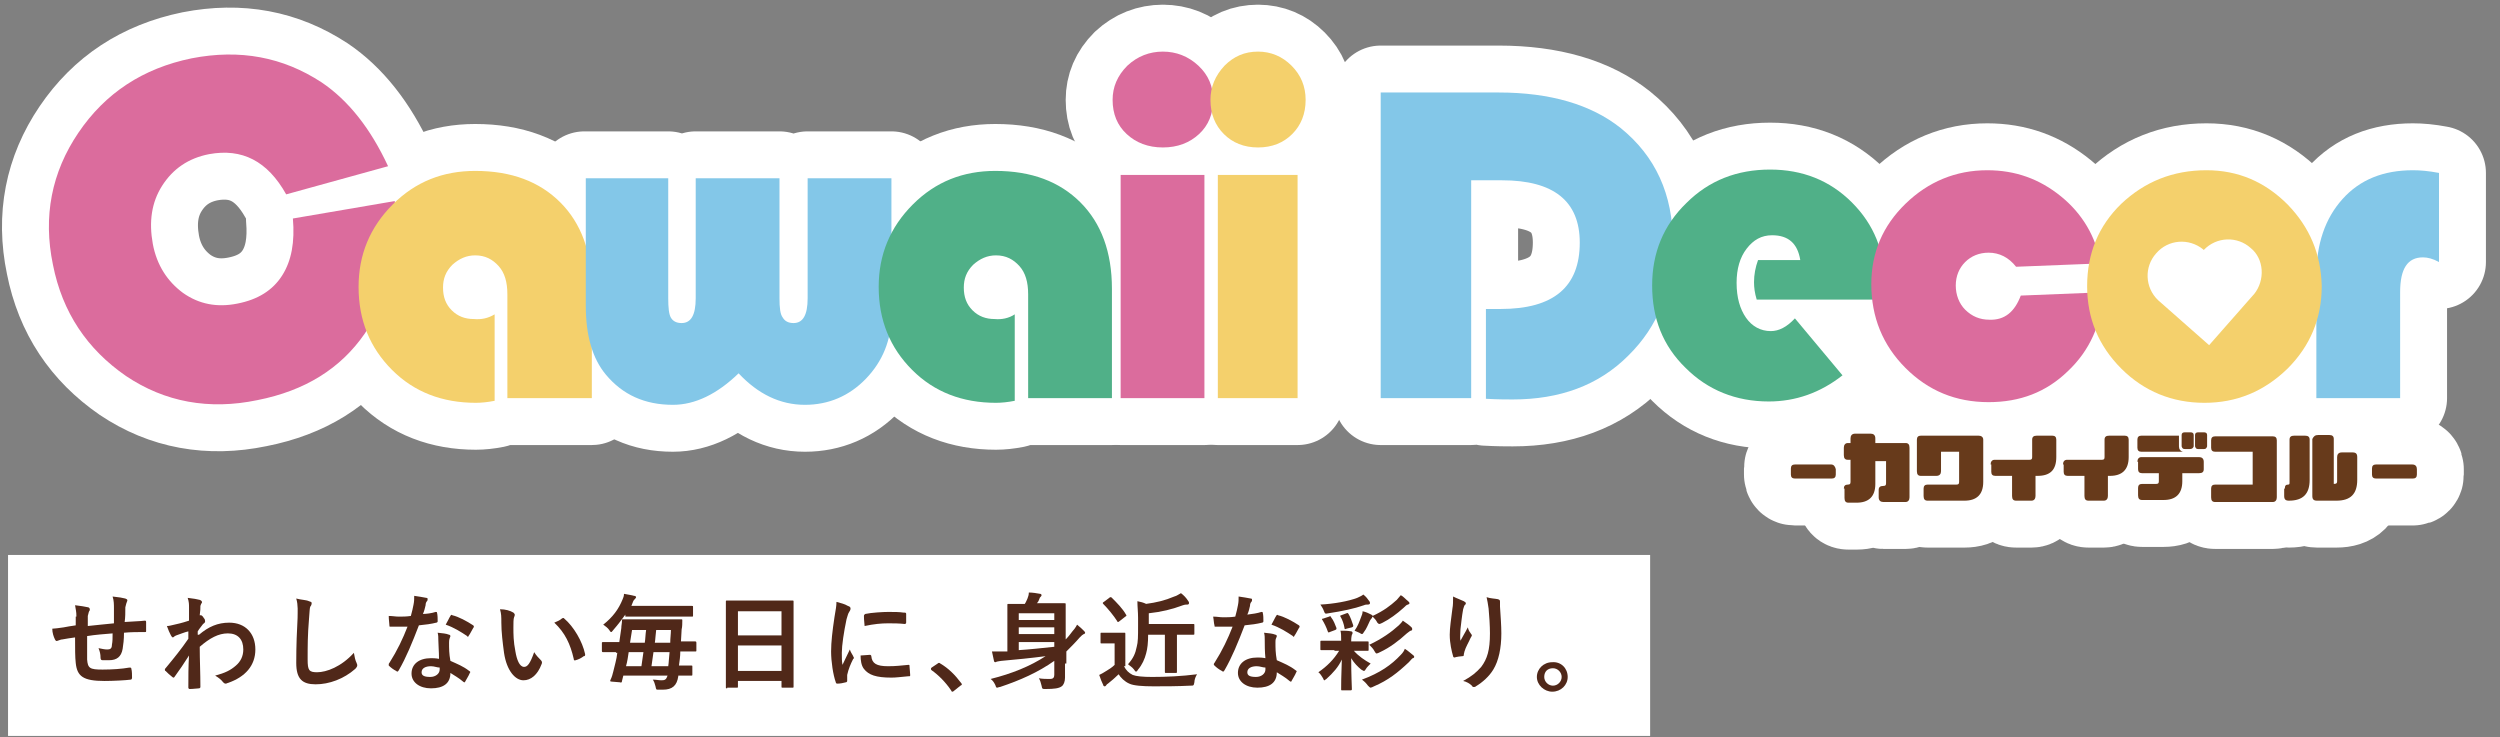
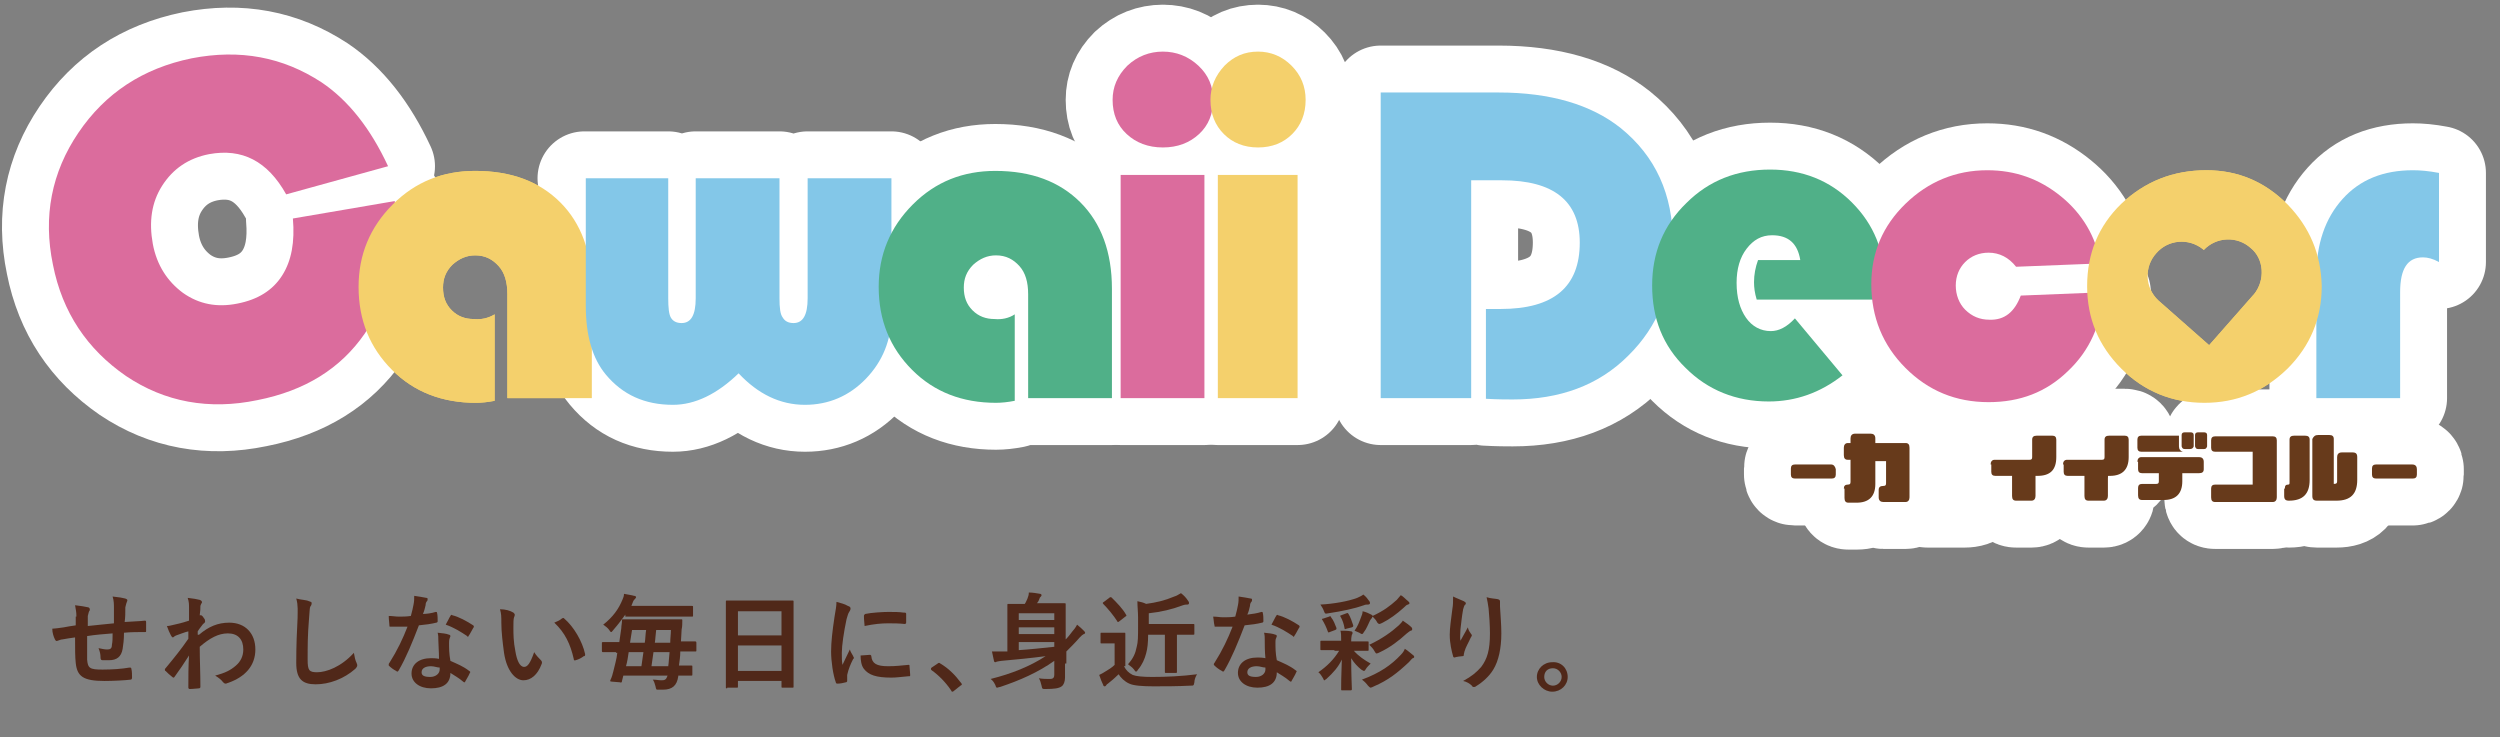
<svg xmlns="http://www.w3.org/2000/svg" version="1.1" id="レイヤー_1" x="0px" y="0px" viewBox="0 0 373 110" style="enable-background:new 0 0 373 110;" xml:space="preserve">
  <rect x="0" y="0" width="373" height="110" fill="#808080" stroke="none" />
  <style type="text/css">
	.st0{fill:#FFFFFF;}
	.st1{fill:#502819;}
	.st2{fill:#DB6C9D;}
	.st3{fill:#F4D06C;}
	.st4{fill:#83C7E8;}
	.st5{fill:#50B088;}
	.st6{fill:#673A1B;}
	.st7{fill:none;stroke:#FFFFFF;stroke-width:14;stroke-linecap:round;stroke-linejoin:round;}
</style>
  <g>
-     <rect x="1.2" y="82.8" class="st0" width="245" height="27" />
    <g>
      <path class="st1" d="M11.4,92c0-0.8-0.1-1-0.2-1.7c0.8,0.1,1.5,0.2,1.9,0.3c0.2,0,0.3,0.2,0.3,0.3c0,0.1,0,0.2-0.1,0.3    c-0.1,0.2-0.1,0.4-0.2,0.7c0,0.4,0,1,0,1.5c1.1-0.1,2.7-0.3,3.9-0.4c0-0.8,0-1.6,0-2.2c0-0.6,0-1.2-0.2-1.8c1,0.1,1.5,0.2,1.9,0.3    c0.2,0.1,0.3,0.1,0.3,0.3c0,0.1-0.1,0.2-0.1,0.3c-0.1,0.2-0.1,0.4-0.2,0.7c0,0.8,0,1.5-0.1,2.2c1.3-0.1,2.2-0.1,3-0.2    c0.1,0,0.2,0,0.2,0.2c0,0.4,0,0.9,0,1.3c0,0.2,0,0.2-0.2,0.2c-1,0-2.1,0-3.1,0.1c0,1-0.1,1.8-0.2,2.4c-0.2,1.2-0.9,1.7-2,1.7    c-0.3,0-0.6,0-1,0c-0.2,0-0.3-0.1-0.3-0.4c0-0.5-0.1-0.9-0.3-1.4c0.5,0.1,0.9,0.2,1.3,0.2c0.4,0,0.7-0.1,0.7-0.7    c0.1-0.5,0.1-1,0.1-1.7c-1.2,0.1-2.6,0.2-3.8,0.4c0,1.7,0,2.6,0,3.5c0.1,1.3,0.4,1.5,2.3,1.5c1.4,0,2.9-0.1,4-0.3    c0.2,0,0.3,0,0.3,0.2c0.1,0.3,0.1,1,0.1,1.3c0,0.2-0.1,0.3-0.2,0.3c-0.7,0.1-2.7,0.2-3.9,0.2c-3.2,0-4.1-0.7-4.3-2.7    c-0.1-0.8-0.1-2.2-0.1-3.8c-0.8,0.1-1.3,0.2-1.9,0.3c-0.2,0-0.4,0.1-0.7,0.2c-0.2,0.1-0.3,0-0.4-0.2c-0.2-0.4-0.4-1-0.4-1.6    c0.3,0,1-0.1,1.7-0.2c0.4-0.1,1.2-0.2,1.8-0.3V92z" />
      <path class="st1" d="M29.7,94.7c1.4-1.2,2.8-1.8,4.5-1.8c2.4,0,3.9,1.6,3.9,4c0,2.4-1.5,4.1-4.1,5c-0.1,0-0.2,0.1-0.3,0.1    c-0.2,0-0.3-0.1-0.4-0.2c-0.3-0.4-0.7-0.7-1.2-1c1.5-0.4,2.3-0.8,3.1-1.5c0.7-0.6,1.1-1.4,1.1-2.4c0-1.5-0.8-2.4-2.3-2.4    c-1.4,0-2.7,0.7-4.2,2c0,2,0.1,3.9,0.1,6c0,0.1-0.1,0.2-0.2,0.2c-0.2,0-0.9,0.1-1.4,0.1c-0.1,0-0.2-0.1-0.2-0.2    c0-1.6,0-3.2,0.1-4.8c-0.7,1.1-1.5,2.3-2.1,3.1c-0.1,0.1-0.1,0.2-0.2,0.2c0,0-0.1,0-0.2-0.1c-0.4-0.3-0.7-0.6-1-0.9    c-0.1,0-0.1-0.1-0.1-0.2s0-0.1,0.1-0.2c1.4-1.7,2.3-2.8,3.4-4.4c0-0.4,0-0.8,0-1.1c-0.5,0.1-1.2,0.4-1.8,0.6    c-0.3,0.1-0.4,0.3-0.5,0.3c-0.1,0-0.2-0.1-0.3-0.3c-0.2-0.4-0.4-0.8-0.6-1.4c0.4,0,0.6-0.1,1.1-0.2c0.4-0.1,1-0.2,2.2-0.6    c0-0.7,0-1.4,0-2c0-0.4,0-0.8-0.2-1.4c0.9,0.1,1.4,0.2,1.8,0.3c0.3,0.1,0.4,0.3,0.3,0.5C30,90,30,90.2,29.9,90.4    c0,0.4,0,0.7-0.1,1.4c0,0,0.1,0,0.1,0c0,0,0.1,0,0.1,0c0.1,0,0.3,0.2,0.4,0.4c0.2,0.2,0.2,0.4,0.2,0.5c0,0.1,0,0.2-0.3,0.4    c-0.2,0.3-0.5,0.6-0.8,1.1V94.7z" />
      <path class="st1" d="M46.1,89.7c0.3,0.1,0.4,0.1,0.4,0.3c0,0.2-0.1,0.4-0.2,0.5c-0.1,0.2-0.1,0.7-0.2,1.9c-0.2,2.4-0.2,4-0.2,6    c0,1.6,0.2,1.9,1.4,1.9c1.4,0,3.6-0.8,5.5-2.9c0.1,0.6,0.2,1.1,0.4,1.5c0.1,0.2,0.1,0.3,0.1,0.4c0,0.1-0.1,0.3-0.3,0.5    c-1.7,1.5-3.9,2.3-5.9,2.3c-2,0-2.9-0.8-2.9-3.2c0-2.6,0.1-4.9,0.2-6.7c0-0.9,0.1-1.9-0.2-2.9C44.9,89.5,45.7,89.5,46.1,89.7z" />
      <path class="st1" d="M65,91.3c0.1,0,0.2,0,0.2,0.1c0.1,0.4,0.1,0.9,0.1,1.3c0,0.1-0.1,0.2-0.2,0.2c-0.8,0.2-1.6,0.3-2.6,0.4    c-1,2.6-1.9,4.8-3,6.7c-0.1,0.1-0.1,0.2-0.2,0.2c0,0-0.1,0-0.2-0.1c-0.4-0.2-0.8-0.5-1.1-0.8C58,99.2,58,99.2,58,99.1    c0,0,0-0.1,0.1-0.2c1.2-1.9,2-3.6,2.7-5.4c-0.6,0-1.1,0-1.6,0c-0.3,0-0.5,0-0.9,0c-0.2,0-0.2,0-0.2-0.2C58.1,93,58,92.5,58,91.9    c0.6,0,1,0.1,1.5,0.1c0.6,0,1.1,0,1.8-0.1c0.2-0.7,0.3-1.2,0.4-1.7c0.1-0.5,0.1-0.8,0.1-1.3c0.7,0.1,1.3,0.2,1.8,0.3    c0.2,0,0.2,0.1,0.2,0.2c0,0.1,0,0.2-0.1,0.3c-0.1,0.1-0.2,0.3-0.2,0.6c-0.1,0.4-0.2,0.9-0.4,1.3C63.6,91.6,64.4,91.5,65,91.3z     M65.4,95.5c0-0.4,0-0.7-0.1-1.1c0.8,0.1,1.2,0.1,1.7,0.3c0.1,0,0.2,0.1,0.2,0.2c0,0,0,0.1-0.1,0.3C67,95.5,67,95.7,67,95.9    c0,0.9,0,1.6,0.2,2.7c1.1,0.5,1.9,0.8,2.8,1.5c0.2,0.1,0.2,0.2,0.1,0.3c-0.2,0.5-0.5,0.9-0.7,1.3c0,0.1-0.1,0.1-0.1,0.1    c0,0-0.1,0-0.2-0.1c-0.7-0.6-1.3-0.9-1.9-1.3c0,1.6-1.1,2.3-2.9,2.3c-1.7,0-2.9-0.9-2.9-2.2c0-1.4,1.1-2.3,2.9-2.3    c0.3,0,0.7,0,1.2,0.1C65.5,97.2,65.4,96.2,65.4,95.5z M64.3,99.4c-0.8,0-1.4,0.3-1.4,0.9c0,0.5,0.4,0.7,1.3,0.7    c0.8,0,1.4-0.5,1.4-1.1c0-0.1,0-0.2,0-0.3C65.2,99.6,64.8,99.4,64.3,99.4z M67.2,91.9c0.1-0.2,0.2-0.2,0.3-0.1    c0.9,0.2,2.2,0.9,3.1,1.5c0.1,0.1,0.1,0.1,0.1,0.2c0,0,0,0.1-0.1,0.2c-0.2,0.3-0.4,0.8-0.7,1.2c0,0.1-0.1,0.1-0.1,0.1    s-0.1,0-0.1-0.1c-0.9-0.6-2-1.3-3.2-1.7C66.8,92.7,67,92.2,67.2,91.9z" />
      <path class="st1" d="M76.6,91.4c0.1,0.1,0.2,0.2,0.2,0.3c0,0.1,0,0.2-0.1,0.4c-0.1,0.2-0.1,0.9-0.1,1.5c0,1,0,2.1,0.3,3.6    c0.2,1.2,0.6,2.3,1.3,2.3c0.5,0,0.9-0.5,1.5-2.2c0.3,0.5,0.7,0.9,1,1.2c0.2,0.2,0.2,0.4,0.1,0.6c-0.6,1.6-1.6,2.4-2.7,2.4    c-1.2,0-2.5-1.4-2.9-4.1c-0.2-1.5-0.4-3.1-0.4-4.5c0-0.9,0-1.3-0.2-2C75.4,90.9,76.1,91.1,76.6,91.4z M83.8,92.3    c0.1,0,0.1-0.1,0.2-0.1c0.1,0,0.1,0,0.2,0.1c1.4,1.2,2.7,3.4,3.1,5.3c0,0.2,0,0.3-0.2,0.3c-0.4,0.3-0.8,0.5-1.2,0.6    c-0.2,0.1-0.3,0-0.3-0.2c-0.5-2.2-1.3-3.9-2.9-5.4C83.2,92.7,83.6,92.5,83.8,92.3z" />
      <path class="st1" d="M91.9,97.3c-1.4,0-1.8,0-1.9,0c-0.1,0-0.2,0-0.2-0.2v-1.1c0-0.2,0-0.2,0.2-0.2c0.1,0,0.6,0,1.9,0h0.5    c0.1-0.7,0.2-1.4,0.3-2.1c0-0.4,0.1-0.7,0.1-1.1c0-0.2,0-0.2,0.2-0.2c0.1,0,0.6,0,2.1,0h4.4c1.5,0,2,0,2.1,0c0.2,0,0.2,0,0.2,0.2    c0,0.4,0,0.9-0.1,1.3l-0.1,1.8h0.2c1.4,0,1.8,0,1.9,0c0.1,0,0.2,0,0.2,0.2v1.1c0,0.2,0,0.2-0.2,0.2c-0.1,0-0.6,0-1.9,0h-0.3    c0,0.7-0.1,1.4-0.2,2.1c1.2,0,1.7,0,1.8,0c0.2,0,0.2,0,0.2,0.2v1.1c0,0.2,0,0.2-0.2,0.2c-0.1,0-0.6,0-1.9,0v0.1    c-0.2,1.4-0.9,2-2.3,2c-0.2,0-0.5,0-0.7,0c-0.3,0-0.3,0-0.4-0.5c-0.1-0.4-0.2-0.7-0.4-1c0.5,0,0.9,0.1,1.3,0.1    c0.5,0,0.7-0.1,0.9-0.7H93l-0.2,0.8c0,0.2-0.1,0.3-0.3,0.2l-1.2-0.1c-0.3,0-0.3-0.1-0.2-0.3c0.2-0.4,0.3-0.8,0.4-1.2    c0.2-0.9,0.5-1.8,0.6-2.8H91.9z M93.3,91.7c-0.5,0.7-1.1,1.5-1.8,2.3c-0.2,0.2-0.2,0.3-0.3,0.3s-0.2-0.1-0.3-0.3    c-0.2-0.3-0.6-0.6-0.9-0.8c1.4-1.1,2.3-2.3,2.9-3.8c0.1-0.2,0.2-0.5,0.2-0.8c0.5,0.1,1.2,0.2,1.5,0.3c0.2,0,0.3,0.1,0.3,0.2    c0,0.1-0.1,0.2-0.2,0.3c-0.1,0.1-0.2,0.2-0.3,0.5l-0.2,0.5h6.8c1.5,0,2.1,0,2.2,0c0.2,0,0.2,0,0.2,0.2v1.2c0,0.2,0,0.2-0.2,0.2    c-0.1,0-0.6,0-2.2,0H93.3z M95.7,99.4c0.1-0.7,0.2-1.4,0.3-2.1h-2.2c-0.1,0.7-0.2,1.4-0.4,2.1H95.7z M94.3,94    c-0.1,0.6-0.2,1.3-0.3,1.9h2.2c0.1-0.6,0.1-1.3,0.2-1.9H94.3z M97.5,97.3c-0.1,0.7-0.2,1.4-0.3,2.1h2.5c0.1-0.6,0.1-1.3,0.2-2.1    H97.5z M97.9,94c-0.1,0.7-0.1,1.3-0.2,1.9h2.3c0-0.7,0.1-1.3,0.1-1.9H97.9z" />
      <path class="st1" d="M108.5,102.7c-0.2,0-0.2,0-0.2-0.2c0-0.1,0-1,0-5.6v-3c0-3,0-4,0-4.1c0-0.2,0-0.2,0.2-0.2c0.1,0,0.6,0,2.2,0    h5.3c1.5,0,2.1,0,2.2,0c0.2,0,0.2,0,0.2,0.2c0,0.1,0,1,0,3.6v3.5c0,4.5,0,5.4,0,5.5c0,0.2,0,0.2-0.2,0.2h-1.4    c-0.2,0-0.2,0-0.2-0.2v-0.8h-6.5v0.8c0,0.2,0,0.2-0.2,0.2H108.5z M110.1,94.8h6.5v-3.6h-6.5V94.8z M116.6,100.1v-3.8h-6.5v3.8    H116.6z" />
      <path class="st1" d="M126.5,90.4c0.3,0.1,0.4,0.2,0.4,0.4c0,0.1,0,0.2-0.2,0.5c-0.2,0.3-0.2,0.5-0.4,1.1c-0.4,1.9-0.7,3.9-0.7,5    c0,0.8,0,1.3,0.1,1.8c0.3-0.7,0.6-1.2,1.1-2.3c0.1,0.4,0.3,0.6,0.5,1c0,0.1,0.1,0.2,0.1,0.2c0,0.1,0,0.2-0.1,0.2    c-0.4,0.8-0.7,1.5-0.9,2.4c0,0.1,0,0.3,0,0.5c0,0.2,0,0.3,0,0.4c0,0.1-0.1,0.2-0.2,0.2c-0.4,0.1-0.8,0.2-1.3,0.2    c-0.1,0-0.2-0.1-0.2-0.2c-0.4-1.1-0.7-3.1-0.7-4.6c0-1.4,0.2-3.1,0.5-5.1c0.2-1.2,0.3-1.7,0.3-2.3C125.5,90,126,90.1,126.5,90.4z     M129.8,97.7c0.1,0,0.2,0.1,0.2,0.2c0.1,1.1,0.8,1.5,2.5,1.5c1.2,0,1.9-0.1,3-0.2c0.2,0,0.2,0,0.2,0.2c0,0.3,0.1,0.9,0.1,1.3    c0,0.2,0,0.2-0.3,0.2c-1.1,0.1-1.8,0.2-2.5,0.2c-2.3,0-3.4-0.4-4.1-1.3c-0.4-0.5-0.5-1.3-0.5-2L129.8,97.7z M128.9,91.9    c0-0.2,0.1-0.2,0.2-0.3c0.9-0.2,2.7-0.3,3.4-0.3c0.9,0,1.7,0,2.3,0.1c0.3,0,0.4,0,0.4,0.2c0,0.5,0,0.9,0,1.3    c0,0.1-0.1,0.2-0.2,0.2c-0.9-0.1-1.7-0.1-2.5-0.1c-1,0-2.1,0.1-3.5,0.4C128.9,92.5,128.9,92.1,128.9,91.9z" />
      <path class="st1" d="M139.9,99c0.1-0.1,0.2-0.1,0.2-0.1s0.1,0,0.2,0.1c1.2,0.7,2.2,1.7,3.1,2.9c0.1,0.1,0.1,0.2,0.1,0.2    c0,0.1,0,0.1-0.2,0.2l-1,0.8c-0.1,0.1-0.2,0.1-0.2,0.1c-0.1,0-0.1,0-0.2-0.2c-0.8-1.2-1.9-2.3-2.9-3c-0.1-0.1-0.1-0.1-0.1-0.2    s0-0.1,0.1-0.2L139.9,99z" />
      <path class="st1" d="M158.9,99c0,0.7,0,1.5,0,2.1c0,0.6-0.2,1.1-0.5,1.3c-0.4,0.3-1.1,0.4-2.4,0.4c-0.5,0-0.5,0-0.6-0.5    c-0.1-0.4-0.2-0.8-0.4-1.1c0.6,0.1,1.1,0.1,1.7,0.1c0.4,0,0.6-0.2,0.6-0.6v-2.1c-2.4,1.7-5.1,2.9-8.1,3.9c-0.2,0-0.3,0.1-0.4,0.1    c-0.2,0-0.2-0.1-0.3-0.4c-0.2-0.4-0.4-0.7-0.7-0.9c3.2-0.8,5.9-1.9,8.2-3.4c-2.3,0.3-4.4,0.5-6.6,0.7c-0.2,0-0.5,0.1-0.6,0.1    c-0.1,0-0.2,0.1-0.3,0.1c-0.1,0-0.2-0.1-0.2-0.2c-0.1-0.4-0.2-0.9-0.3-1.4c0.6,0,1.1,0,1.6,0c0.2,0,0.5,0,0.7,0v-5    c0-1.2,0-1.8,0-1.9c0-0.2,0-0.2,0.2-0.2c0.1,0,0.6,0,2.1,0h0.3c0.2-0.3,0.3-0.6,0.4-0.8c0.1-0.3,0.2-0.5,0.2-0.9    c0.5,0,1.2,0.1,1.7,0.2c0.1,0,0.2,0.1,0.2,0.2c0,0.1-0.1,0.2-0.1,0.2c-0.1,0.1-0.2,0.2-0.2,0.3c-0.1,0.3-0.2,0.5-0.4,0.7h2    c1.5,0,1.9,0,2.1,0c0.2,0,0.2,0,0.2,0.2c0,0.1,0,0.8,0,2.1v3.1c0.4-0.4,0.7-0.8,1-1.2c0.2-0.2,0.5-0.6,0.7-1    c0.5,0.4,0.7,0.6,1,0.9c0.1,0.1,0.2,0.2,0.2,0.3s-0.1,0.2-0.2,0.2c-0.2,0.1-0.3,0.2-0.6,0.5c-0.6,0.7-1.3,1.4-2,2.1V99z M152,91.5    v1h5.3v-1H152z M157.3,94.6v-1H152v1H157.3z M157.3,95.8H152V97c1.6-0.1,3.4-0.3,5.3-0.5V95.8z" />
      <path class="st1" d="M167.7,99.4c0.3,0.6,0.7,1,1.3,1.3c0.5,0.2,1.5,0.3,2.9,0.3c2,0,4.4-0.1,6.7-0.4c-0.2,0.3-0.4,0.8-0.4,1.2    c-0.1,0.5-0.1,0.5-0.6,0.5c-2,0.1-3.8,0.1-5.5,0.1c-1.6,0-3-0.1-3.6-0.4c-0.7-0.3-1.3-0.9-1.6-1.4c-0.5,0.5-1.1,1-1.6,1.4    c-0.2,0.1-0.2,0.2-0.3,0.3c-0.1,0.1-0.1,0.1-0.2,0.1c-0.1,0-0.2-0.1-0.2-0.2c-0.2-0.4-0.4-0.9-0.6-1.5c0.4-0.2,0.6-0.3,0.9-0.5    c0.5-0.3,1-0.6,1.4-1V96h-0.8c-0.8,0-1.1,0-1.1,0c-0.2,0-0.2,0-0.2-0.2v-1.2c0-0.2,0-0.2,0.2-0.2c0.1,0,0.3,0,1.1,0h1    c0.8,0,1.1,0,1.2,0c0.2,0,0.2,0,0.2,0.2c0,0.1,0,0.5,0,1.5V99.4z M165.5,89.2c0.1-0.1,0.1-0.1,0.2-0.1s0.1,0,0.2,0.1    c0.7,0.7,1.6,1.6,2.1,2.5c0.1,0.1,0.1,0.2-0.1,0.3l-0.9,0.7c-0.1,0.1-0.2,0.1-0.2,0.1s-0.1,0-0.1-0.1c-0.5-0.8-1.4-1.9-2.1-2.6    c-0.1-0.1-0.1-0.2,0.1-0.3L165.5,89.2z M171.3,94.7c0,1.2-0.1,2.1-0.3,2.8c-0.2,0.8-0.6,1.7-1.2,2.4c-0.1,0.2-0.2,0.3-0.3,0.3    c-0.1,0-0.2-0.1-0.3-0.3c-0.3-0.4-0.7-0.6-0.9-0.8c0.8-0.9,1.1-1.6,1.3-2.6c0.2-0.7,0.2-1.6,0.2-3.1v-1.2c0-0.9-0.1-1.7-0.1-2.5    c0.5,0.1,0.9,0.2,1.3,0.4c1.5-0.2,2.8-0.5,4.2-1.1c0.4-0.1,0.6-0.3,1-0.5c0.4,0.3,0.8,0.7,1.1,1.2c0.1,0.1,0.1,0.2,0.1,0.3    c0,0.1-0.1,0.2-0.2,0.2c-0.2,0-0.4,0-0.7,0.1c-1.6,0.6-3.2,1-5.1,1.2v1.6h4.7c1.4,0,1.9,0,1.9,0c0.2,0,0.2,0,0.2,0.2v1.2    c0,0.2,0,0.2-0.2,0.2c-0.1,0-0.6,0-1.9,0h-0.5v3.8c0,1.1,0,1.6,0,1.7c0,0.2,0,0.2-0.2,0.2H174c-0.2,0-0.2,0-0.2-0.2    c0-0.1,0-0.6,0-1.7v-3.8H171.3z" />
      <path class="st1" d="M188.2,91.3c0.1,0,0.2,0,0.2,0.1c0.1,0.4,0.1,0.9,0.1,1.3c0,0.1-0.1,0.2-0.2,0.2c-0.8,0.2-1.6,0.3-2.6,0.4    c-1,2.6-1.9,4.8-3,6.7c-0.1,0.1-0.1,0.2-0.2,0.2c0,0-0.1,0-0.2-0.1c-0.4-0.2-0.8-0.5-1.1-0.8c-0.1-0.1-0.1-0.1-0.1-0.2    c0,0,0-0.1,0.1-0.2c1.2-1.9,2-3.6,2.7-5.4c-0.6,0-1.1,0-1.6,0c-0.3,0-0.5,0-0.9,0c-0.2,0-0.2,0-0.2-0.2c-0.1-0.3-0.1-0.8-0.2-1.3    c0.6,0,1,0.1,1.5,0.1c0.6,0,1.1,0,1.8-0.1c0.2-0.7,0.3-1.2,0.4-1.7c0.1-0.5,0.1-0.8,0.1-1.3c0.7,0.1,1.3,0.2,1.8,0.3    c0.2,0,0.2,0.1,0.2,0.2c0,0.1,0,0.2-0.1,0.3c-0.1,0.1-0.2,0.3-0.2,0.6c-0.1,0.4-0.2,0.9-0.4,1.3C186.9,91.6,187.6,91.5,188.2,91.3    z M188.7,95.5c0-0.4,0-0.7-0.1-1.1c0.8,0.1,1.2,0.1,1.7,0.3c0.1,0,0.2,0.1,0.2,0.2c0,0,0,0.1-0.1,0.3c-0.1,0.2-0.1,0.4-0.1,0.6    c0,0.9,0,1.6,0.2,2.7c1.1,0.5,1.9,0.8,2.8,1.5c0.2,0.1,0.2,0.2,0.1,0.3c-0.2,0.5-0.5,0.9-0.7,1.3c0,0.1-0.1,0.1-0.1,0.1    s-0.1,0-0.2-0.1c-0.7-0.6-1.3-0.9-1.9-1.3c0,1.6-1.1,2.3-2.9,2.3c-1.7,0-2.9-0.9-2.9-2.2c0-1.4,1.1-2.3,2.9-2.3    c0.3,0,0.7,0,1.2,0.1C188.7,97.2,188.7,96.2,188.7,95.5z M187.5,99.4c-0.8,0-1.4,0.3-1.4,0.9c0,0.5,0.4,0.7,1.3,0.7    c0.8,0,1.4-0.5,1.4-1.1c0-0.1,0-0.2,0-0.3C188.4,99.6,188,99.4,187.5,99.4z M190.4,91.9c0.1-0.2,0.2-0.2,0.3-0.1    c0.9,0.2,2.2,0.9,3.1,1.5c0.1,0.1,0.1,0.1,0.1,0.2c0,0,0,0.1-0.1,0.2c-0.2,0.3-0.4,0.8-0.7,1.2c0,0.1-0.1,0.1-0.1,0.1    s-0.1,0-0.1-0.1c-0.9-0.6-2-1.3-3.2-1.7C190,92.7,190.2,92.2,190.4,91.9z" />
      <path class="st1" d="M199.1,97c-1.4,0-1.9,0-1.9,0c-0.2,0-0.2,0-0.2-0.2v-1c0-0.2,0-0.2,0.2-0.2c0.1,0,0.6,0,1.9,0h1v-0.1    c0-0.6,0-1-0.1-1.4c0.6,0,1.1,0,1.6,0.1c0.1,0,0.2,0.1,0.2,0.2c0,0.1,0,0.2-0.1,0.3c0,0.1-0.1,0.3-0.1,0.9v0.1h0.6    c1.3,0,1.7,0,1.8,0c0.2,0,0.2,0,0.2,0.2v1c0,0.2,0,0.2-0.2,0.2c-0.1,0-0.6,0-1.8,0h-0.2c0.7,0.8,1.6,1.4,2.5,1.9    c-0.2,0.2-0.6,0.6-0.7,0.8c-0.1,0.2-0.2,0.3-0.3,0.3s-0.2-0.1-0.4-0.2c-0.5-0.4-1.1-1-1.5-1.7c0,2.5,0.1,4.4,0.1,4.6    c0,0.1,0,0.2-0.2,0.2h-1.2c-0.2,0-0.2,0-0.2-0.2c0-0.3,0-2,0.1-4.4c-0.5,1.1-1.3,2-2.3,2.9c-0.2,0.1-0.2,0.2-0.3,0.2    s-0.1-0.1-0.2-0.3c-0.2-0.3-0.4-0.7-0.7-0.9c1.3-0.9,2.3-1.9,3.1-3.2H199.1z M204.3,89.7c0.1,0.1,0.1,0.2,0.1,0.3    c0,0.1-0.1,0.2-0.3,0.2c-0.2,0-0.4,0-0.6,0.1c-1.4,0.5-3.3,0.9-5.3,1.2c-0.5,0.1-0.5,0.1-0.7-0.4c-0.1-0.3-0.3-0.6-0.5-0.9    c2-0.1,4.2-0.5,5.5-1c0.4-0.2,0.7-0.3,0.9-0.5C203.8,89,204.1,89.4,204.3,89.7z M198.3,92c0.2-0.1,0.2-0.1,0.3,0.1    c0.4,0.5,0.6,1.1,0.8,1.6c0,0.2,0,0.2-0.2,0.3l-0.8,0.3c-0.2,0.1-0.2,0.1-0.3-0.1c-0.2-0.6-0.5-1.2-0.8-1.7    c-0.1-0.1-0.1-0.2,0.1-0.2L198.3,92z M200.9,91.5c0.2-0.1,0.2,0,0.3,0.1c0.3,0.5,0.5,1.1,0.7,1.7c0,0.2,0,0.2-0.2,0.3l-0.8,0.2    c-0.2,0.1-0.3,0.1-0.3-0.1c-0.1-0.6-0.3-1.2-0.6-1.7c-0.1-0.1,0-0.2,0.1-0.2L200.9,91.5z M210.1,89.7c0.1,0.1,0.2,0.2,0.2,0.3    c0,0.1-0.1,0.1-0.2,0.2c-0.2,0-0.4,0.2-0.7,0.5c-1,0.9-2.1,1.7-3.1,2.2c-0.2,0.1-0.4,0.2-0.5,0.2c-0.1,0-0.2-0.1-0.3-0.2    c-0.2-0.4-0.4-0.6-0.7-0.9c0,0-0.1,0.1-0.1,0.2c-0.1,0.1-0.2,0.2-0.3,0.4c-0.3,0.6-0.5,1.2-0.9,1.7c-0.1,0.2-0.2,0.3-0.3,0.3    c-0.1,0-0.2-0.1-0.4-0.2c-0.2-0.1-0.5-0.2-0.7-0.3c0.5-0.7,0.7-1.3,1-2.1c0.1-0.2,0.2-0.5,0.2-0.8c0.5,0.1,0.9,0.3,1.3,0.5    c0.1,0.1,0.2,0.1,0.2,0.2c1.7-0.8,2.6-1.5,3.6-2.4c0.2-0.2,0.4-0.5,0.6-0.7C209.4,89,209.7,89.4,210.1,89.7z M209,97.7    c0.3-0.3,0.5-0.6,0.6-0.9c0.5,0.3,0.9,0.7,1.3,1c0.1,0.1,0.1,0.2,0.1,0.2c0,0.1-0.1,0.2-0.2,0.2c-0.1,0-0.3,0.3-0.6,0.6    c-1.7,1.6-3.1,2.7-5.2,3.6c-0.2,0.1-0.4,0.2-0.5,0.2c-0.1,0-0.2-0.1-0.4-0.3c-0.3-0.4-0.5-0.6-0.9-0.9    C205.9,100.4,207.6,99.2,209,97.7z M210.6,93.6c0.1,0.1,0.1,0.2,0.1,0.3c0,0.1-0.1,0.2-0.2,0.2c-0.1,0-0.2,0.1-0.6,0.4    c-1.2,1.1-2.5,2.1-4,2.8c-0.2,0.1-0.4,0.2-0.5,0.2c-0.1,0-0.2-0.1-0.3-0.3c-0.2-0.4-0.5-0.7-0.8-1c1.9-0.9,3.3-1.9,4.4-2.9    c0.2-0.2,0.5-0.5,0.6-0.7C209.9,93,210.3,93.3,210.6,93.6z" />
      <path class="st1" d="M218.4,89.7c0.2,0.1,0.3,0.2,0.3,0.3c0,0.1,0,0.2-0.1,0.2c-0.1,0.1-0.2,0.3-0.3,0.7c-0.2,1.1-0.3,2.2-0.4,3    c0,0.6-0.1,1.2,0,1.7c0.3-0.6,0.7-1.2,1.1-2c0.1,0.5,0.3,0.7,0.5,1c0.1,0.1,0.1,0.2,0.1,0.2c0,0.1-0.1,0.2-0.2,0.4    c-0.3,0.7-0.7,1.3-0.9,2c0,0.1-0.1,0.3-0.1,0.5c0,0.2-0.1,0.2-0.2,0.2c-0.2,0-0.9,0.1-1.2,0.2c-0.1,0-0.2-0.1-0.2-0.2    c-0.2-0.7-0.5-1.9-0.5-3.2c0-1,0.2-2.3,0.4-3.9c0.1-0.5,0.1-1.1,0.1-1.8C217.4,89.3,218,89.5,218.4,89.7z M223.5,89.4    c0.3,0.1,0.3,0.2,0.3,0.4c0,0.2,0,0.5,0,0.7c0.1,1.5,0.2,2.9,0.2,4c0,2.2-0.4,4.1-1.2,5.4c-0.6,1-1.6,1.9-2.6,2.5    c-0.1,0.1-0.2,0.1-0.3,0.1c-0.1,0-0.2,0-0.3-0.2c-0.3-0.3-0.8-0.6-1.3-0.7c1.3-0.7,2-1.3,2.7-2.1c0.9-1.2,1.3-2.5,1.3-5    c0-1.1-0.1-2.7-0.2-3.7c-0.1-0.8-0.2-1.2-0.3-1.7C222.4,89.3,223,89.3,223.5,89.4z" />
      <path class="st1" d="M233.9,101c0,1.2-1,2.2-2.3,2.2c-1.2,0-2.3-1-2.3-2.2s1-2.2,2.3-2.2C232.9,98.7,233.9,99.7,233.9,101z     M230.4,101c0,0.7,0.6,1.3,1.3,1.3c0.7,0,1.3-0.6,1.3-1.3s-0.6-1.3-1.3-1.3C230.9,99.7,230.4,100.2,230.4,101z" />
    </g>
    <g>
      <g>
        <path class="st2" d="M43.7,32.6L58.9,30c0.6,8-0.9,14.6-4.5,19.8c-3.6,5.2-8.9,8.5-16,9.9c-7.2,1.5-13.8,0.3-19.6-3.6     C13,52.1,9.3,46.6,7.9,39.5c-1.5-7.2-0.2-13.8,3.8-19.7c4-5.9,9.6-9.6,16.9-11.1c7.2-1.4,13.6-0.2,19.4,3.6     c4,2.7,7.3,6.9,9.9,12.5l-15.2,4.2c-2.8-5-6.6-6.9-11.5-6c-3.1,0.6-5.4,2.2-7,4.7c-1.6,2.5-2,5.4-1.4,8.7     c0.6,3.2,2.2,5.6,4.5,7.3c2.4,1.7,5.1,2.2,8.1,1.6c3.1-0.6,5.3-2,6.7-4.2C43.5,38.9,44,36.1,43.7,32.6" />
        <path class="st3" d="M73.8,46.9v12.9c-1,0.2-2,0.3-2.8,0.3c-5,0-9.2-1.6-12.5-4.9c-3.3-3.3-5-7.4-5-12.4c0-4.8,1.7-8.9,5.1-12.3     c3.4-3.4,7.5-5,12.3-5c5.4,0,9.6,1.6,12.7,4.7c3.1,3.1,4.7,7.4,4.7,12.9v16.3H75.7V43.9c0-1.8-0.4-3.2-1.3-4.2     c-0.9-1-2-1.6-3.5-1.6c-1.3,0-2.4,0.5-3.4,1.4c-1,1-1.4,2.1-1.4,3.4c0,1.4,0.4,2.5,1.3,3.4c0.9,0.9,2,1.3,3.3,1.3     C71.8,47.7,72.8,47.5,73.8,46.9" />
        <path class="st4" d="M87.2,26.6h12.5v17.9c0,1.4,0.1,2.4,0.4,2.9c0.3,0.5,0.8,0.8,1.6,0.8c1.4,0,2.1-1.2,2.1-3.7V26.6h12.5v17.9     c0,1.4,0.1,2.4,0.5,2.9c0.3,0.5,0.8,0.8,1.6,0.8c1.4,0,2.1-1.2,2.1-3.7V26.6h12.5V47c0,3.7-1.3,6.9-3.8,9.5     c-2.5,2.6-5.6,3.9-9.1,3.9c-3.7,0-7-1.6-9.9-4.7c-3.2,3.1-6.5,4.7-9.8,4.7c-4.2,0-7.5-1.5-10-4.5c-2-2.4-3-5.8-3-10.3V26.6z" />
        <path class="st5" d="M151.4,46.9v12.9c-1,0.2-2,0.3-2.8,0.3c-5,0-9.2-1.6-12.5-4.9c-3.3-3.3-5-7.4-5-12.4c0-4.8,1.7-8.9,5.1-12.3     c3.4-3.4,7.5-5,12.3-5c5.4,0,9.6,1.6,12.7,4.7c3.1,3.1,4.7,7.4,4.7,12.9v16.3h-12.5V43.9c0-1.8-0.4-3.2-1.3-4.2     c-0.9-1-2-1.6-3.5-1.6c-1.3,0-2.4,0.5-3.4,1.4c-1,1-1.4,2.1-1.4,3.4c0,1.4,0.4,2.5,1.3,3.4c0.9,0.9,2,1.3,3.3,1.3     C149.4,47.7,150.5,47.5,151.4,46.9" />
        <path class="st2" d="M179.7,59.4h-12.5V26.1h12.5V59.4z M173.5,7.7c2,0,3.8,0.7,5.3,2.1c1.5,1.4,2.2,3.1,2.2,5.1     c0,2.1-0.7,3.8-2.1,5.1c-1.4,1.3-3.2,2-5.4,2c-2.2,0-4-0.7-5.4-2c-1.4-1.3-2.1-3-2.1-5.1c0-1.9,0.7-3.6,2.2-5.1     C169.7,8.4,171.5,7.7,173.5,7.7" />
        <path class="st3" d="M193.6,59.4h-11.9V26.1h11.9V59.4z M187.7,7.7c1.9,0,3.6,0.7,5,2.1c1.4,1.4,2.1,3.1,2.1,5.1     c0,2.1-0.7,3.8-2,5.1c-1.3,1.3-3,2-5.1,2c-2.1,0-3.8-0.7-5.1-2c-1.3-1.3-2-3-2-5.1c0-1.9,0.7-3.6,2.1-5.1     C184.1,8.4,185.7,7.7,187.7,7.7" />
        <path class="st4" d="M219.5,26.9v32.5H206V13.8h17.6c7.7,0,13.8,1.8,18.2,5.3c5.2,4.2,7.8,9.9,7.8,17.1c0,6.9-2.2,12.5-6.7,16.9     c-4.4,4.4-10.2,6.5-17.2,6.5c-0.8,0-2.2,0-4-0.1V46.1h2.2c7.9,0,11.8-3.3,11.8-9.9c0-6.2-3.9-9.3-11.6-9.3H219.5z" />
        <path class="st5" d="M281,44.7h-18.9c-0.3-1-0.4-1.8-0.4-2.6c0-1.1,0.2-2.2,0.6-3.3h6.3c-0.4-2.5-1.8-3.7-4.2-3.7     c-1.6,0-2.8,0.7-3.8,2c-1,1.3-1.5,3-1.5,5.1c0,2.2,0.5,3.9,1.4,5.2c0.9,1.3,2.2,2,3.7,2c1.2,0,2.4-0.6,3.6-1.9l7.1,8.5     c-3.3,2.6-7,3.9-11,3.9c-4.9,0-9.1-1.7-12.4-5c-3.4-3.3-5-7.4-5-12.3c0-4.9,1.7-9,5.1-12.3c3.4-3.4,7.6-5,12.5-5     c4.8,0,8.9,1.6,12.2,4.9c3.3,3.3,4.9,7.3,4.9,12.1C281.2,42.9,281.1,43.7,281,44.7" />
        <path class="st2" d="M301.5,44.1l12.4-0.5c-0.4,4.8-2.1,8.7-5.4,11.8c-3.2,3.1-7.1,4.6-11.8,4.6c-4.9,0-9-1.7-12.4-5.1     c-3.4-3.4-5.1-7.6-5.1-12.5c0-4.7,1.7-8.7,5.1-12c3.4-3.3,7.5-5,12.2-5c4.2,0,7.8,1.3,11,3.9c3.2,2.6,5.2,6,5.9,10l-12.6,0.5     c-1.1-1.4-2.5-2.1-4.1-2.1c-1.4,0-2.6,0.5-3.5,1.4c-0.9,0.9-1.4,2.1-1.4,3.5c0,1.4,0.5,2.7,1.4,3.6c1,1,2.2,1.5,3.6,1.5     C299.1,47.8,300.6,46.5,301.5,44.1" />
        <path class="st4" d="M363.9,25.8v13.3c-0.9-0.5-1.7-0.7-2.4-0.7c-2.3,0-3.4,1.7-3.4,5.2v15.8h-12.5V41.2c0-4.8,1.3-8.6,3.9-11.5     c2.6-2.9,6.1-4.3,10.5-4.3C361.1,25.4,362.3,25.5,363.9,25.8" />
        <path class="st3" d="M341.3,30.5c-3.4-3.4-7.4-5.1-12.1-5.1c-5,0-9.2,1.7-12.7,5c-3.4,3.3-5.1,7.4-5.1,12.3     c0,4.8,1.7,8.9,5.1,12.3c3.4,3.4,7.6,5.1,12.4,5.1c4.8,0,8.9-1.7,12.4-5.1c3.4-3.4,5.1-7.5,5.1-12.3     C346.3,37.9,344.6,33.9,341.3,30.5 M336.3,43.9l-0.1,0.1v0l-6.6,7.5l-7.6-6.7l0,0l0,0c-2-1.9-2.1-5-0.3-7c1.8-2.1,4.9-2.3,7-0.6     l0,0l0.1,0.1c1.9-2,5-2.1,7-0.3C337.8,38.6,338,41.8,336.3,43.9L336.3,43.9z" />
        <path class="st6" d="M275.1,72.9c0-0.4,0.2-0.6,0.6-0.6c0.3,0,0.4-0.1,0.4-0.4v-3.3h-0.4c-0.4,0-0.6-0.2-0.6-0.7v-1.1     c0-0.4,0.2-0.7,0.6-0.7h0.4v-0.7c0-0.4,0.2-0.7,0.7-0.7h2.3c0.4,0,0.7,0.2,0.7,0.7v0.7h4.5c0.4,0,0.6,0.2,0.6,0.7v7.4     c0,0.4-0.2,0.7-0.6,0.7H281c-0.4,0-0.7-0.2-0.7-0.7v-1.1c0-0.4,0.2-0.6,0.7-0.6c0.3,0,0.4-0.1,0.4-0.4v-3.3h-1.6v3.4     c0,1.9-1,2.8-2.8,2.8h-1.2c-0.4,0-0.6-0.2-0.6-0.7V72.9z" />
        <path class="st6" d="M287,72.9c0-0.4,0.2-0.6,0.6-0.6h4.3c0.3,0,0.4-0.1,0.4-0.4v-4.5h-2.7v2.9c0,0.4-0.2,0.7-0.7,0.7h-2.3     c-0.4,0-0.6-0.2-0.6-0.7v-4.7c0-0.4,0.2-0.6,0.6-0.6h8.6c0.4,0,0.7,0.2,0.7,0.6v6.3c0,1.9-1,2.8-2.8,2.8h-5.5     c-0.4,0-0.6-0.2-0.6-0.7V72.9z" />
        <path class="st6" d="M297,69.3c0-0.4,0.2-0.7,0.6-0.7h5.2c0.3,0,0.4-0.1,0.4-0.4v-2.6c0-0.4,0.2-0.6,0.7-0.6h2.3     c0.4,0,0.6,0.2,0.6,0.6v2.6c0,1.9-0.9,2.8-2.8,2.8h-0.3v3c0,0.4-0.2,0.7-0.6,0.7h-2.3c-0.4,0-0.6-0.2-0.6-0.7v-3h-2.5     c-0.4,0-0.6-0.2-0.6-0.6V69.3z" />
        <path class="st6" d="M307.8,69.3c0-0.4,0.2-0.7,0.6-0.7h5.2c0.3,0,0.4-0.1,0.4-0.4v-2.6c0-0.4,0.2-0.6,0.7-0.6h2.3     c0.4,0,0.6,0.2,0.6,0.6v2.6c0,1.9-1,2.8-2.8,2.8h-0.3v3c0,0.4-0.2,0.7-0.6,0.7h-2.3c-0.4,0-0.6-0.2-0.6-0.7v-3h-2.5     c-0.4,0-0.6-0.2-0.6-0.6V69.3z" />
        <path class="st6" d="M318.9,65.6c0-0.4,0.2-0.6,0.6-0.6h5.6v1.6c0,0.4,0.2,0.7,0.6,0.8h-6.2c-0.4,0-0.6-0.2-0.6-0.6V65.6z      M318.9,68.9c0-0.4,0.2-0.7,0.6-0.7h8.6c0.4,0,0.7,0.2,0.7,0.7V70c0,0.4-0.2,0.6-0.7,0.6h-2.5v1.2c0,1.9-1,2.8-2.8,2.8h-3.2     c-0.4,0-0.6-0.2-0.6-0.7v-1.1c0-0.4,0.2-0.6,0.6-0.6h2.1c0.3,0,0.4-0.1,0.4-0.4v-1.2h-2.5c-0.4,0-0.6-0.2-0.6-0.6V68.9z      M326.7,67H326c-0.3,0-0.4-0.1-0.5-0.4v-1.7c0-0.3,0.2-0.4,0.5-0.4h0.8c0.3,0,0.5,0.1,0.5,0.4v1.7C327.2,66.9,327,67,326.7,67      M328.8,67H328c-0.3,0-0.4-0.1-0.5-0.4v-1.7c0-0.3,0.2-0.4,0.5-0.4h0.8c0.3,0,0.5,0.1,0.5,0.4v1.7C329.2,66.9,329.1,67,328.8,67" />
        <path class="st6" d="M329.9,72.9c0-0.4,0.2-0.6,0.6-0.6h5.6v-4.9h-5.6c-0.4,0-0.6-0.2-0.6-0.6v-1.1c0-0.4,0.2-0.6,0.6-0.6h8.6     c0.4,0,0.6,0.2,0.6,0.6v8.5c0,0.4-0.2,0.7-0.6,0.7h-8.6c-0.4,0-0.6-0.2-0.6-0.7V72.9z" />
        <path class="st6" d="M340.9,72.9c0-0.4,0.1-0.6,0.5-0.6c0.2,0,0.2-0.1,0.2-0.4v-6.3c0-0.4,0.2-0.6,0.7-0.6h1.6     c0.5,0,0.7,0.2,0.7,0.6v6c0,2.1-1,3.1-3.1,3.1c-0.5,0-0.7-0.2-0.7-0.7V72.9z M345.9,64.9h1.6c0.5,0,0.7,0.2,0.7,0.6v6.7     c0.4,0,0.5-0.1,0.5-0.4v-3.6c0-0.4,0.2-0.7,0.7-0.7h1.6c0.5,0,0.7,0.2,0.7,0.7v3.4c0,2.1-1,3.1-3.1,3.1h-2.9     c-0.5,0-0.7-0.2-0.7-0.7v-8.5C345.2,65.1,345.4,64.9,345.9,64.9" />
        <path class="st6" d="M273.2,69.3h-5.4c-0.4,0-0.6,0.2-0.6,0.6v0.9c0,0.4,0.2,0.6,0.6,0.6h5.5c0.4,0,0.6-0.2,0.6-0.6V70     C273.8,69.6,273.6,69.3,273.2,69.3" />
        <path class="st6" d="M359.9,69.3h-5.4c-0.4,0-0.6,0.2-0.6,0.6v0.9c0,0.4,0.2,0.6,0.6,0.6h5.5c0.4,0,0.6-0.2,0.6-0.6V70     C360.6,69.6,360.4,69.3,359.9,69.3" />
      </g>
      <g>
        <path class="st7" d="M43.7,32.6L58.9,30c0.6,8-0.9,14.6-4.5,19.8c-3.6,5.2-8.9,8.5-16,9.9c-7.2,1.5-13.8,0.3-19.6-3.6     C13,52.1,9.3,46.6,7.9,39.5c-1.5-7.2-0.2-13.8,3.8-19.7c4-5.9,9.6-9.6,16.9-11.1c7.2-1.4,13.6-0.2,19.4,3.6     c4,2.7,7.3,6.9,9.9,12.5l-15.2,4.2c-2.8-5-6.6-6.9-11.5-6c-3.1,0.6-5.4,2.2-7,4.7c-1.6,2.5-2,5.4-1.4,8.7     c0.6,3.2,2.2,5.6,4.5,7.3c2.4,1.7,5.1,2.2,8.1,1.6c3.1-0.6,5.3-2,6.7-4.2C43.5,38.9,44,36.1,43.7,32.6" />
-         <path class="st7" d="M73.8,46.9v12.9c-1,0.2-2,0.3-2.8,0.3c-5,0-9.2-1.6-12.5-4.9c-3.3-3.3-5-7.4-5-12.4c0-4.8,1.7-8.9,5.1-12.3     c3.4-3.4,7.5-5,12.3-5c5.4,0,9.6,1.6,12.7,4.7c3.1,3.1,4.7,7.4,4.7,12.9v16.3H75.7V43.9c0-1.8-0.4-3.2-1.3-4.2     c-0.9-1-2-1.6-3.5-1.6c-1.3,0-2.4,0.5-3.4,1.4c-1,1-1.4,2.1-1.4,3.4c0,1.4,0.4,2.5,1.3,3.4c0.9,0.9,2,1.3,3.3,1.3     C71.8,47.7,72.8,47.5,73.8,46.9" />
        <path class="st7" d="M87.2,26.6h12.5v17.9c0,1.4,0.1,2.4,0.4,2.9c0.3,0.5,0.8,0.8,1.6,0.8c1.4,0,2.1-1.2,2.1-3.7V26.6h12.5v17.9     c0,1.4,0.1,2.4,0.5,2.9c0.3,0.5,0.8,0.8,1.6,0.8c1.4,0,2.1-1.2,2.1-3.7V26.6h12.5V47c0,3.7-1.3,6.9-3.8,9.5     c-2.5,2.6-5.6,3.9-9.1,3.9c-3.7,0-7-1.6-9.9-4.7c-3.2,3.1-6.5,4.7-9.8,4.7c-4.2,0-7.5-1.5-10-4.5c-2-2.4-3-5.8-3-10.3V26.6z" />
        <path class="st7" d="M151.4,46.9v12.9c-1,0.2-2,0.3-2.8,0.3c-5,0-9.2-1.6-12.5-4.9c-3.3-3.3-5-7.4-5-12.4c0-4.8,1.7-8.9,5.1-12.3     c3.4-3.4,7.5-5,12.3-5c5.4,0,9.6,1.6,12.7,4.7c3.1,3.1,4.7,7.4,4.7,12.9v16.3h-12.5V43.9c0-1.8-0.4-3.2-1.3-4.2     c-0.9-1-2-1.6-3.5-1.6c-1.3,0-2.4,0.5-3.4,1.4c-1,1-1.4,2.1-1.4,3.4c0,1.4,0.4,2.5,1.3,3.4c0.9,0.9,2,1.3,3.3,1.3     C149.4,47.7,150.5,47.5,151.4,46.9" />
        <path class="st7" d="M179.7,59.4h-12.5V26.1h12.5V59.4z M173.5,7.7c2,0,3.8,0.7,5.3,2.1c1.5,1.4,2.2,3.1,2.2,5.1     c0,2.1-0.7,3.8-2.1,5.1c-1.4,1.3-3.2,2-5.4,2c-2.2,0-4-0.7-5.4-2c-1.4-1.3-2.1-3-2.1-5.1c0-1.9,0.7-3.6,2.2-5.1     C169.7,8.4,171.5,7.7,173.5,7.7" />
        <path class="st7" d="M193.6,59.4h-11.9V26.1h11.9V59.4z M187.7,7.7c1.9,0,3.6,0.7,5,2.1c1.4,1.4,2.1,3.1,2.1,5.1     c0,2.1-0.7,3.8-2,5.1c-1.3,1.3-3,2-5.1,2c-2.1,0-3.8-0.7-5.1-2c-1.3-1.3-2-3-2-5.1c0-1.9,0.7-3.6,2.1-5.1     C184.1,8.4,185.7,7.7,187.7,7.7" />
        <path class="st7" d="M219.5,26.9v32.5H206V13.8h17.6c7.7,0,13.8,1.8,18.2,5.3c5.2,4.2,7.8,9.9,7.8,17.1c0,6.9-2.2,12.5-6.7,16.9     c-4.4,4.4-10.2,6.5-17.2,6.5c-0.8,0-2.2,0-4-0.1V46.1h2.2c7.9,0,11.8-3.3,11.8-9.9c0-6.2-3.9-9.3-11.6-9.3H219.5z" />
        <path class="st7" d="M281,44.7h-18.9c-0.3-1-0.4-1.8-0.4-2.6c0-1.1,0.2-2.2,0.6-3.3h6.3c-0.4-2.5-1.8-3.7-4.2-3.7     c-1.6,0-2.8,0.7-3.8,2c-1,1.3-1.5,3-1.5,5.1c0,2.2,0.5,3.9,1.4,5.2c0.9,1.3,2.2,2,3.7,2c1.2,0,2.4-0.6,3.6-1.9l7.1,8.5     c-3.3,2.6-7,3.9-11,3.9c-4.9,0-9.1-1.7-12.4-5c-3.4-3.3-5-7.4-5-12.3c0-4.9,1.7-9,5.1-12.3c3.4-3.4,7.6-5,12.5-5     c4.8,0,8.9,1.6,12.2,4.9c3.3,3.3,4.9,7.3,4.9,12.1C281.2,42.9,281.1,43.7,281,44.7" />
        <path class="st7" d="M301.5,44.1l12.4-0.5c-0.4,4.8-2.1,8.7-5.4,11.8c-3.2,3.1-7.1,4.6-11.8,4.6c-4.9,0-9-1.7-12.4-5.1     c-3.4-3.4-5.1-7.6-5.1-12.5c0-4.7,1.7-8.7,5.1-12c3.4-3.3,7.5-5,12.2-5c4.2,0,7.8,1.3,11,3.9c3.2,2.6,5.2,6,5.9,10l-12.6,0.5     c-1.1-1.4-2.5-2.1-4.1-2.1c-1.4,0-2.6,0.5-3.5,1.4c-0.9,0.9-1.4,2.1-1.4,3.5c0,1.4,0.5,2.7,1.4,3.6c1,1,2.2,1.5,3.6,1.5     C299.1,47.8,300.6,46.5,301.5,44.1" />
        <path class="st7" d="M363.9,25.8v13.3c-0.9-0.5-1.7-0.7-2.4-0.7c-2.3,0-3.4,1.7-3.4,5.2v15.8h-12.5V41.2c0-4.8,1.3-8.6,3.9-11.5     c2.6-2.9,6.1-4.3,10.5-4.3C361.1,25.4,362.3,25.5,363.9,25.8" />
-         <path class="st7" d="M341.3,30.5c-3.4-3.4-7.4-5.1-12.1-5.1c-5,0-9.2,1.7-12.7,5c-3.4,3.3-5.1,7.4-5.1,12.3     c0,4.8,1.7,8.9,5.1,12.3c3.4,3.4,7.6,5.1,12.4,5.1c4.8,0,8.9-1.7,12.4-5.1c3.4-3.4,5.1-7.5,5.1-12.3     C346.3,37.9,344.6,33.9,341.3,30.5 M336.3,43.9l-0.1,0.1v0l-6.6,7.5l-7.6-6.7l0,0l0,0c-2-1.9-2.1-5-0.3-7c1.8-2.1,4.9-2.3,7-0.6     l0,0l0.1,0.1c1.9-2,5-2.1,7-0.3C337.8,38.6,338,41.8,336.3,43.9L336.3,43.9z" />
        <path class="st7" d="M275.1,72.9c0-0.4,0.2-0.6,0.6-0.6c0.3,0,0.4-0.1,0.4-0.4v-3.3h-0.4c-0.4,0-0.6-0.2-0.6-0.7v-1.1     c0-0.4,0.2-0.7,0.6-0.7h0.4v-0.7c0-0.4,0.2-0.7,0.7-0.7h2.3c0.4,0,0.7,0.2,0.7,0.7v0.7h4.5c0.4,0,0.6,0.2,0.6,0.7v7.4     c0,0.4-0.2,0.7-0.6,0.7H281c-0.4,0-0.7-0.2-0.7-0.7v-1.1c0-0.4,0.2-0.6,0.7-0.6c0.3,0,0.4-0.1,0.4-0.4v-3.3h-1.6v3.4     c0,1.9-1,2.8-2.8,2.8h-1.2c-0.4,0-0.6-0.2-0.6-0.7V72.9z" />
        <path class="st7" d="M287,72.9c0-0.4,0.2-0.6,0.6-0.6h4.3c0.3,0,0.4-0.1,0.4-0.4v-4.5h-2.7v2.9c0,0.4-0.2,0.7-0.7,0.7h-2.3     c-0.4,0-0.6-0.2-0.6-0.7v-4.7c0-0.4,0.2-0.6,0.6-0.6h8.6c0.4,0,0.7,0.2,0.7,0.6v6.3c0,1.9-1,2.8-2.8,2.8h-5.5     c-0.4,0-0.6-0.2-0.6-0.7V72.9z" />
        <path class="st7" d="M297,69.3c0-0.4,0.2-0.7,0.6-0.7h5.2c0.3,0,0.4-0.1,0.4-0.4v-2.6c0-0.4,0.2-0.6,0.7-0.6h2.3     c0.4,0,0.6,0.2,0.6,0.6v2.6c0,1.9-0.9,2.8-2.8,2.8h-0.3v3c0,0.4-0.2,0.7-0.6,0.7h-2.3c-0.4,0-0.6-0.2-0.6-0.7v-3h-2.5     c-0.4,0-0.6-0.2-0.6-0.6V69.3z" />
        <path class="st7" d="M307.8,69.3c0-0.4,0.2-0.7,0.6-0.7h5.2c0.3,0,0.4-0.1,0.4-0.4v-2.6c0-0.4,0.2-0.6,0.7-0.6h2.3     c0.4,0,0.6,0.2,0.6,0.6v2.6c0,1.9-1,2.8-2.8,2.8h-0.3v3c0,0.4-0.2,0.7-0.6,0.7h-2.3c-0.4,0-0.6-0.2-0.6-0.7v-3h-2.5     c-0.4,0-0.6-0.2-0.6-0.6V69.3z" />
-         <path class="st7" d="M318.9,65.6c0-0.4,0.2-0.6,0.6-0.6h5.6v1.6c0,0.4,0.2,0.7,0.6,0.8h-6.2c-0.4,0-0.6-0.2-0.6-0.6V65.6z      M318.9,68.9c0-0.4,0.2-0.7,0.6-0.7h8.6c0.4,0,0.7,0.2,0.7,0.7V70c0,0.4-0.2,0.6-0.7,0.6h-2.5v1.2c0,1.9-1,2.8-2.8,2.8h-3.2     c-0.4,0-0.6-0.2-0.6-0.7v-1.1c0-0.4,0.2-0.6,0.6-0.6h2.1c0.3,0,0.4-0.1,0.4-0.4v-1.2h-2.5c-0.4,0-0.6-0.2-0.6-0.6V68.9z      M326.7,67H326c-0.3,0-0.4-0.1-0.5-0.4v-1.7c0-0.3,0.2-0.4,0.5-0.4h0.8c0.3,0,0.5,0.1,0.5,0.4v1.7C327.2,66.9,327,67,326.7,67      M328.8,67H328c-0.3,0-0.4-0.1-0.5-0.4v-1.7c0-0.3,0.2-0.4,0.5-0.4h0.8c0.3,0,0.5,0.1,0.5,0.4v1.7C329.2,66.9,329.1,67,328.8,67" />
        <path class="st7" d="M329.9,72.9c0-0.4,0.2-0.6,0.6-0.6h5.6v-4.9h-5.6c-0.4,0-0.6-0.2-0.6-0.6v-1.1c0-0.4,0.2-0.6,0.6-0.6h8.6     c0.4,0,0.6,0.2,0.6,0.6v8.5c0,0.4-0.2,0.7-0.6,0.7h-8.6c-0.4,0-0.6-0.2-0.6-0.7V72.9z" />
        <path class="st7" d="M340.9,72.9c0-0.4,0.1-0.6,0.5-0.6c0.2,0,0.2-0.1,0.2-0.4v-6.3c0-0.4,0.2-0.6,0.7-0.6h1.6     c0.5,0,0.7,0.2,0.7,0.6v6c0,2.1-1,3.1-3.1,3.1c-0.5,0-0.7-0.2-0.7-0.7V72.9z M345.9,64.9h1.6c0.5,0,0.7,0.2,0.7,0.6v6.7     c0.4,0,0.5-0.1,0.5-0.4v-3.6c0-0.4,0.2-0.7,0.7-0.7h1.6c0.5,0,0.7,0.2,0.7,0.7v3.4c0,2.1-1,3.1-3.1,3.1h-2.9     c-0.5,0-0.7-0.2-0.7-0.7v-8.5C345.2,65.1,345.4,64.9,345.9,64.9" />
        <path class="st7" d="M273.2,69.3h-5.4c-0.4,0-0.6,0.2-0.6,0.6v0.9c0,0.4,0.2,0.6,0.6,0.6h5.5c0.4,0,0.6-0.2,0.6-0.6V70     C273.8,69.6,273.6,69.3,273.2,69.3" />
        <path class="st7" d="M359.9,69.3h-5.4c-0.4,0-0.6,0.2-0.6,0.6v0.9c0,0.4,0.2,0.6,0.6,0.6h5.5c0.4,0,0.6-0.2,0.6-0.6V70     C360.6,69.6,360.4,69.3,359.9,69.3" />
      </g>
    </g>
    <g>
      <g>
        <path class="st2" d="M43.7,32.6L58.9,30c0.6,8-0.9,14.6-4.5,19.8c-3.6,5.2-8.9,8.5-16,9.9c-7.2,1.5-13.8,0.3-19.6-3.6     C13,52.1,9.3,46.6,7.9,39.5c-1.5-7.2-0.2-13.8,3.8-19.7c4-5.9,9.6-9.6,16.9-11.1c7.2-1.4,13.6-0.2,19.4,3.6     c4,2.7,7.3,6.9,9.9,12.5l-15.2,4.2c-2.8-5-6.6-6.9-11.5-6c-3.1,0.6-5.4,2.2-7,4.7c-1.6,2.5-2,5.4-1.4,8.7     c0.6,3.2,2.2,5.6,4.5,7.3c2.4,1.7,5.1,2.2,8.1,1.6c3.1-0.6,5.3-2,6.7-4.2C43.5,38.9,44,36.1,43.7,32.6" />
        <path class="st3" d="M73.8,46.9v12.9c-1,0.2-2,0.3-2.8,0.3c-5,0-9.2-1.6-12.5-4.9c-3.3-3.3-5-7.4-5-12.4c0-4.8,1.7-8.9,5.1-12.3     c3.4-3.4,7.5-5,12.3-5c5.4,0,9.6,1.6,12.7,4.7c3.1,3.1,4.7,7.4,4.7,12.9v16.3H75.7V43.9c0-1.8-0.4-3.2-1.3-4.2     c-0.9-1-2-1.6-3.5-1.6c-1.3,0-2.4,0.5-3.4,1.4c-1,1-1.4,2.1-1.4,3.4c0,1.4,0.4,2.5,1.3,3.4c0.9,0.9,2,1.3,3.3,1.3     C71.8,47.7,72.8,47.5,73.8,46.9" />
        <path class="st4" d="M87.2,26.6h12.5v17.9c0,1.4,0.1,2.4,0.4,2.9c0.3,0.5,0.8,0.8,1.6,0.8c1.4,0,2.1-1.2,2.1-3.7V26.6h12.5v17.9     c0,1.4,0.1,2.4,0.5,2.9c0.3,0.5,0.8,0.8,1.6,0.8c1.4,0,2.1-1.2,2.1-3.7V26.6h12.5V47c0,3.7-1.3,6.9-3.8,9.5     c-2.5,2.6-5.6,3.9-9.1,3.9c-3.7,0-7-1.6-9.9-4.7c-3.2,3.1-6.5,4.7-9.8,4.7c-4.2,0-7.5-1.5-10-4.5c-2-2.4-3-5.8-3-10.3V26.6z" />
        <path class="st5" d="M151.4,46.9v12.9c-1,0.2-2,0.3-2.8,0.3c-5,0-9.2-1.6-12.5-4.9c-3.3-3.3-5-7.4-5-12.4c0-4.8,1.7-8.9,5.1-12.3     c3.4-3.4,7.5-5,12.3-5c5.4,0,9.6,1.6,12.7,4.7c3.1,3.1,4.7,7.4,4.7,12.9v16.3h-12.5V43.9c0-1.8-0.4-3.2-1.3-4.2     c-0.9-1-2-1.6-3.5-1.6c-1.3,0-2.4,0.5-3.4,1.4c-1,1-1.4,2.1-1.4,3.4c0,1.4,0.4,2.5,1.3,3.4c0.9,0.9,2,1.3,3.3,1.3     C149.4,47.7,150.5,47.5,151.4,46.9" />
        <path class="st2" d="M179.7,59.4h-12.5V26.1h12.5V59.4z M173.5,7.7c2,0,3.8,0.7,5.3,2.1c1.5,1.4,2.2,3.1,2.2,5.1     c0,2.1-0.7,3.8-2.1,5.1c-1.4,1.3-3.2,2-5.4,2c-2.2,0-4-0.7-5.4-2c-1.4-1.3-2.1-3-2.1-5.1c0-1.9,0.7-3.6,2.2-5.1     C169.7,8.4,171.5,7.7,173.5,7.7" />
        <path class="st3" d="M193.6,59.4h-11.9V26.1h11.9V59.4z M187.7,7.7c1.9,0,3.6,0.7,5,2.1c1.4,1.4,2.1,3.1,2.1,5.1     c0,2.1-0.7,3.8-2,5.1c-1.3,1.3-3,2-5.1,2c-2.1,0-3.8-0.7-5.1-2c-1.3-1.3-2-3-2-5.1c0-1.9,0.7-3.6,2.1-5.1     C184.1,8.4,185.7,7.7,187.7,7.7" />
        <path class="st4" d="M219.5,26.9v32.5H206V13.8h17.6c7.7,0,13.8,1.8,18.2,5.3c5.2,4.2,7.8,9.9,7.8,17.1c0,6.9-2.2,12.5-6.7,16.9     c-4.4,4.4-10.2,6.5-17.2,6.5c-0.8,0-2.2,0-4-0.1V46.1h2.2c7.9,0,11.8-3.3,11.8-9.9c0-6.2-3.9-9.3-11.6-9.3H219.5z" />
        <path class="st5" d="M281,44.7h-18.9c-0.3-1-0.4-1.8-0.4-2.6c0-1.1,0.2-2.2,0.6-3.3h6.3c-0.4-2.5-1.8-3.7-4.2-3.7     c-1.6,0-2.8,0.7-3.8,2c-1,1.3-1.5,3-1.5,5.1c0,2.2,0.5,3.9,1.4,5.2c0.9,1.3,2.2,2,3.7,2c1.2,0,2.4-0.6,3.6-1.9l7.1,8.5     c-3.3,2.6-7,3.9-11,3.9c-4.9,0-9.1-1.7-12.4-5c-3.4-3.3-5-7.4-5-12.3c0-4.9,1.7-9,5.1-12.3c3.4-3.4,7.6-5,12.5-5     c4.8,0,8.9,1.6,12.2,4.9c3.3,3.3,4.9,7.3,4.9,12.1C281.2,42.9,281.1,43.7,281,44.7" />
        <path class="st2" d="M301.5,44.1l12.4-0.5c-0.4,4.8-2.1,8.7-5.4,11.8c-3.2,3.1-7.1,4.6-11.8,4.6c-4.9,0-9-1.7-12.4-5.1     c-3.4-3.4-5.1-7.6-5.1-12.5c0-4.7,1.7-8.7,5.1-12c3.4-3.3,7.5-5,12.2-5c4.2,0,7.8,1.3,11,3.9c3.2,2.6,5.2,6,5.9,10l-12.6,0.5     c-1.1-1.4-2.5-2.1-4.1-2.1c-1.4,0-2.6,0.5-3.5,1.4c-0.9,0.9-1.4,2.1-1.4,3.5c0,1.4,0.5,2.7,1.4,3.6c1,1,2.2,1.5,3.6,1.5     C299.1,47.8,300.6,46.5,301.5,44.1" />
        <path class="st4" d="M363.9,25.8v13.3c-0.9-0.5-1.7-0.7-2.4-0.7c-2.3,0-3.4,1.7-3.4,5.2v15.8h-12.5V41.2c0-4.8,1.3-8.6,3.9-11.5     c2.6-2.9,6.1-4.3,10.5-4.3C361.1,25.4,362.3,25.5,363.9,25.8" />
        <path class="st3" d="M341.3,30.5c-3.4-3.4-7.4-5.1-12.1-5.1c-5,0-9.2,1.7-12.7,5c-3.4,3.3-5.1,7.4-5.1,12.3     c0,4.8,1.7,8.9,5.1,12.3c3.4,3.4,7.6,5.1,12.4,5.1c4.8,0,8.9-1.7,12.4-5.1c3.4-3.4,5.1-7.5,5.1-12.3     C346.3,37.9,344.6,33.9,341.3,30.5 M336.3,43.9l-0.1,0.1v0l-6.6,7.5l-7.6-6.7l0,0l0,0c-2-1.9-2.1-5-0.3-7c1.8-2.1,4.9-2.3,7-0.6     l0,0l0.1,0.1c1.9-2,5-2.1,7-0.3C337.8,38.6,338,41.8,336.3,43.9L336.3,43.9z" />
        <path class="st6" d="M275.1,72.9c0-0.4,0.2-0.6,0.6-0.6c0.3,0,0.4-0.1,0.4-0.4v-3.3h-0.4c-0.4,0-0.6-0.2-0.6-0.7v-1.1     c0-0.4,0.2-0.7,0.6-0.7h0.4v-0.7c0-0.4,0.2-0.7,0.7-0.7h2.3c0.4,0,0.7,0.2,0.7,0.7v0.7h4.5c0.4,0,0.6,0.2,0.6,0.7v7.4     c0,0.4-0.2,0.7-0.6,0.7H281c-0.4,0-0.7-0.2-0.7-0.7v-1.1c0-0.4,0.2-0.6,0.7-0.6c0.3,0,0.4-0.1,0.4-0.4v-3.3h-1.6v3.4     c0,1.9-1,2.8-2.8,2.8h-1.2c-0.4,0-0.6-0.2-0.6-0.7V72.9z" />
-         <path class="st6" d="M287,72.9c0-0.4,0.2-0.6,0.6-0.6h4.3c0.3,0,0.4-0.1,0.4-0.4v-4.5h-2.7v2.9c0,0.4-0.2,0.7-0.7,0.7h-2.3     c-0.4,0-0.6-0.2-0.6-0.7v-4.7c0-0.4,0.2-0.6,0.6-0.6h8.6c0.4,0,0.7,0.2,0.7,0.6v6.3c0,1.9-1,2.8-2.8,2.8h-5.5     c-0.4,0-0.6-0.2-0.6-0.7V72.9z" />
        <path class="st6" d="M297,69.3c0-0.4,0.2-0.7,0.6-0.7h5.2c0.3,0,0.4-0.1,0.4-0.4v-2.6c0-0.4,0.2-0.6,0.7-0.6h2.3     c0.4,0,0.6,0.2,0.6,0.6v2.6c0,1.9-0.9,2.8-2.8,2.8h-0.3v3c0,0.4-0.2,0.7-0.6,0.7h-2.3c-0.4,0-0.6-0.2-0.6-0.7v-3h-2.5     c-0.4,0-0.6-0.2-0.6-0.6V69.3z" />
        <path class="st6" d="M307.8,69.3c0-0.4,0.2-0.7,0.6-0.7h5.2c0.3,0,0.4-0.1,0.4-0.4v-2.6c0-0.4,0.2-0.6,0.7-0.6h2.3     c0.4,0,0.6,0.2,0.6,0.6v2.6c0,1.9-1,2.8-2.8,2.8h-0.3v3c0,0.4-0.2,0.7-0.6,0.7h-2.3c-0.4,0-0.6-0.2-0.6-0.7v-3h-2.5     c-0.4,0-0.6-0.2-0.6-0.6V69.3z" />
        <path class="st6" d="M318.9,65.6c0-0.4,0.2-0.6,0.6-0.6h5.6v1.6c0,0.4,0.2,0.7,0.6,0.8h-6.2c-0.4,0-0.6-0.2-0.6-0.6V65.6z      M318.9,68.9c0-0.4,0.2-0.7,0.6-0.7h8.6c0.4,0,0.7,0.2,0.7,0.7V70c0,0.4-0.2,0.6-0.7,0.6h-2.5v1.2c0,1.9-1,2.8-2.8,2.8h-3.2     c-0.4,0-0.6-0.2-0.6-0.7v-1.1c0-0.4,0.2-0.6,0.6-0.6h2.1c0.3,0,0.4-0.1,0.4-0.4v-1.2h-2.5c-0.4,0-0.6-0.2-0.6-0.6V68.9z      M326.7,67H326c-0.3,0-0.4-0.1-0.5-0.4v-1.7c0-0.3,0.2-0.4,0.5-0.4h0.8c0.3,0,0.5,0.1,0.5,0.4v1.7C327.2,66.9,327,67,326.7,67      M328.8,67H328c-0.3,0-0.4-0.1-0.5-0.4v-1.7c0-0.3,0.2-0.4,0.5-0.4h0.8c0.3,0,0.5,0.1,0.5,0.4v1.7C329.2,66.9,329.1,67,328.8,67" />
        <path class="st6" d="M329.9,72.9c0-0.4,0.2-0.6,0.6-0.6h5.6v-4.9h-5.6c-0.4,0-0.6-0.2-0.6-0.6v-1.1c0-0.4,0.2-0.6,0.6-0.6h8.6     c0.4,0,0.6,0.2,0.6,0.6v8.5c0,0.4-0.2,0.7-0.6,0.7h-8.6c-0.4,0-0.6-0.2-0.6-0.7V72.9z" />
        <path class="st6" d="M340.9,72.9c0-0.4,0.1-0.6,0.5-0.6c0.2,0,0.2-0.1,0.2-0.4v-6.3c0-0.4,0.2-0.6,0.7-0.6h1.6     c0.5,0,0.7,0.2,0.7,0.6v6c0,2.1-1,3.1-3.1,3.1c-0.5,0-0.7-0.2-0.7-0.7V72.9z M345.9,64.9h1.6c0.5,0,0.7,0.2,0.7,0.6v6.7     c0.4,0,0.5-0.1,0.5-0.4v-3.6c0-0.4,0.2-0.7,0.7-0.7h1.6c0.5,0,0.7,0.2,0.7,0.7v3.4c0,2.1-1,3.1-3.1,3.1h-2.9     c-0.5,0-0.7-0.2-0.7-0.7v-8.5C345.2,65.1,345.4,64.9,345.9,64.9" />
        <path class="st6" d="M273.2,69.3h-5.4c-0.4,0-0.6,0.2-0.6,0.6v0.9c0,0.4,0.2,0.6,0.6,0.6h5.5c0.4,0,0.6-0.2,0.6-0.6V70     C273.8,69.6,273.6,69.3,273.2,69.3" />
        <path class="st6" d="M359.9,69.3h-5.4c-0.4,0-0.6,0.2-0.6,0.6v0.9c0,0.4,0.2,0.6,0.6,0.6h5.5c0.4,0,0.6-0.2,0.6-0.6V70     C360.6,69.6,360.4,69.3,359.9,69.3" />
      </g>
    </g>
  </g>
</svg>